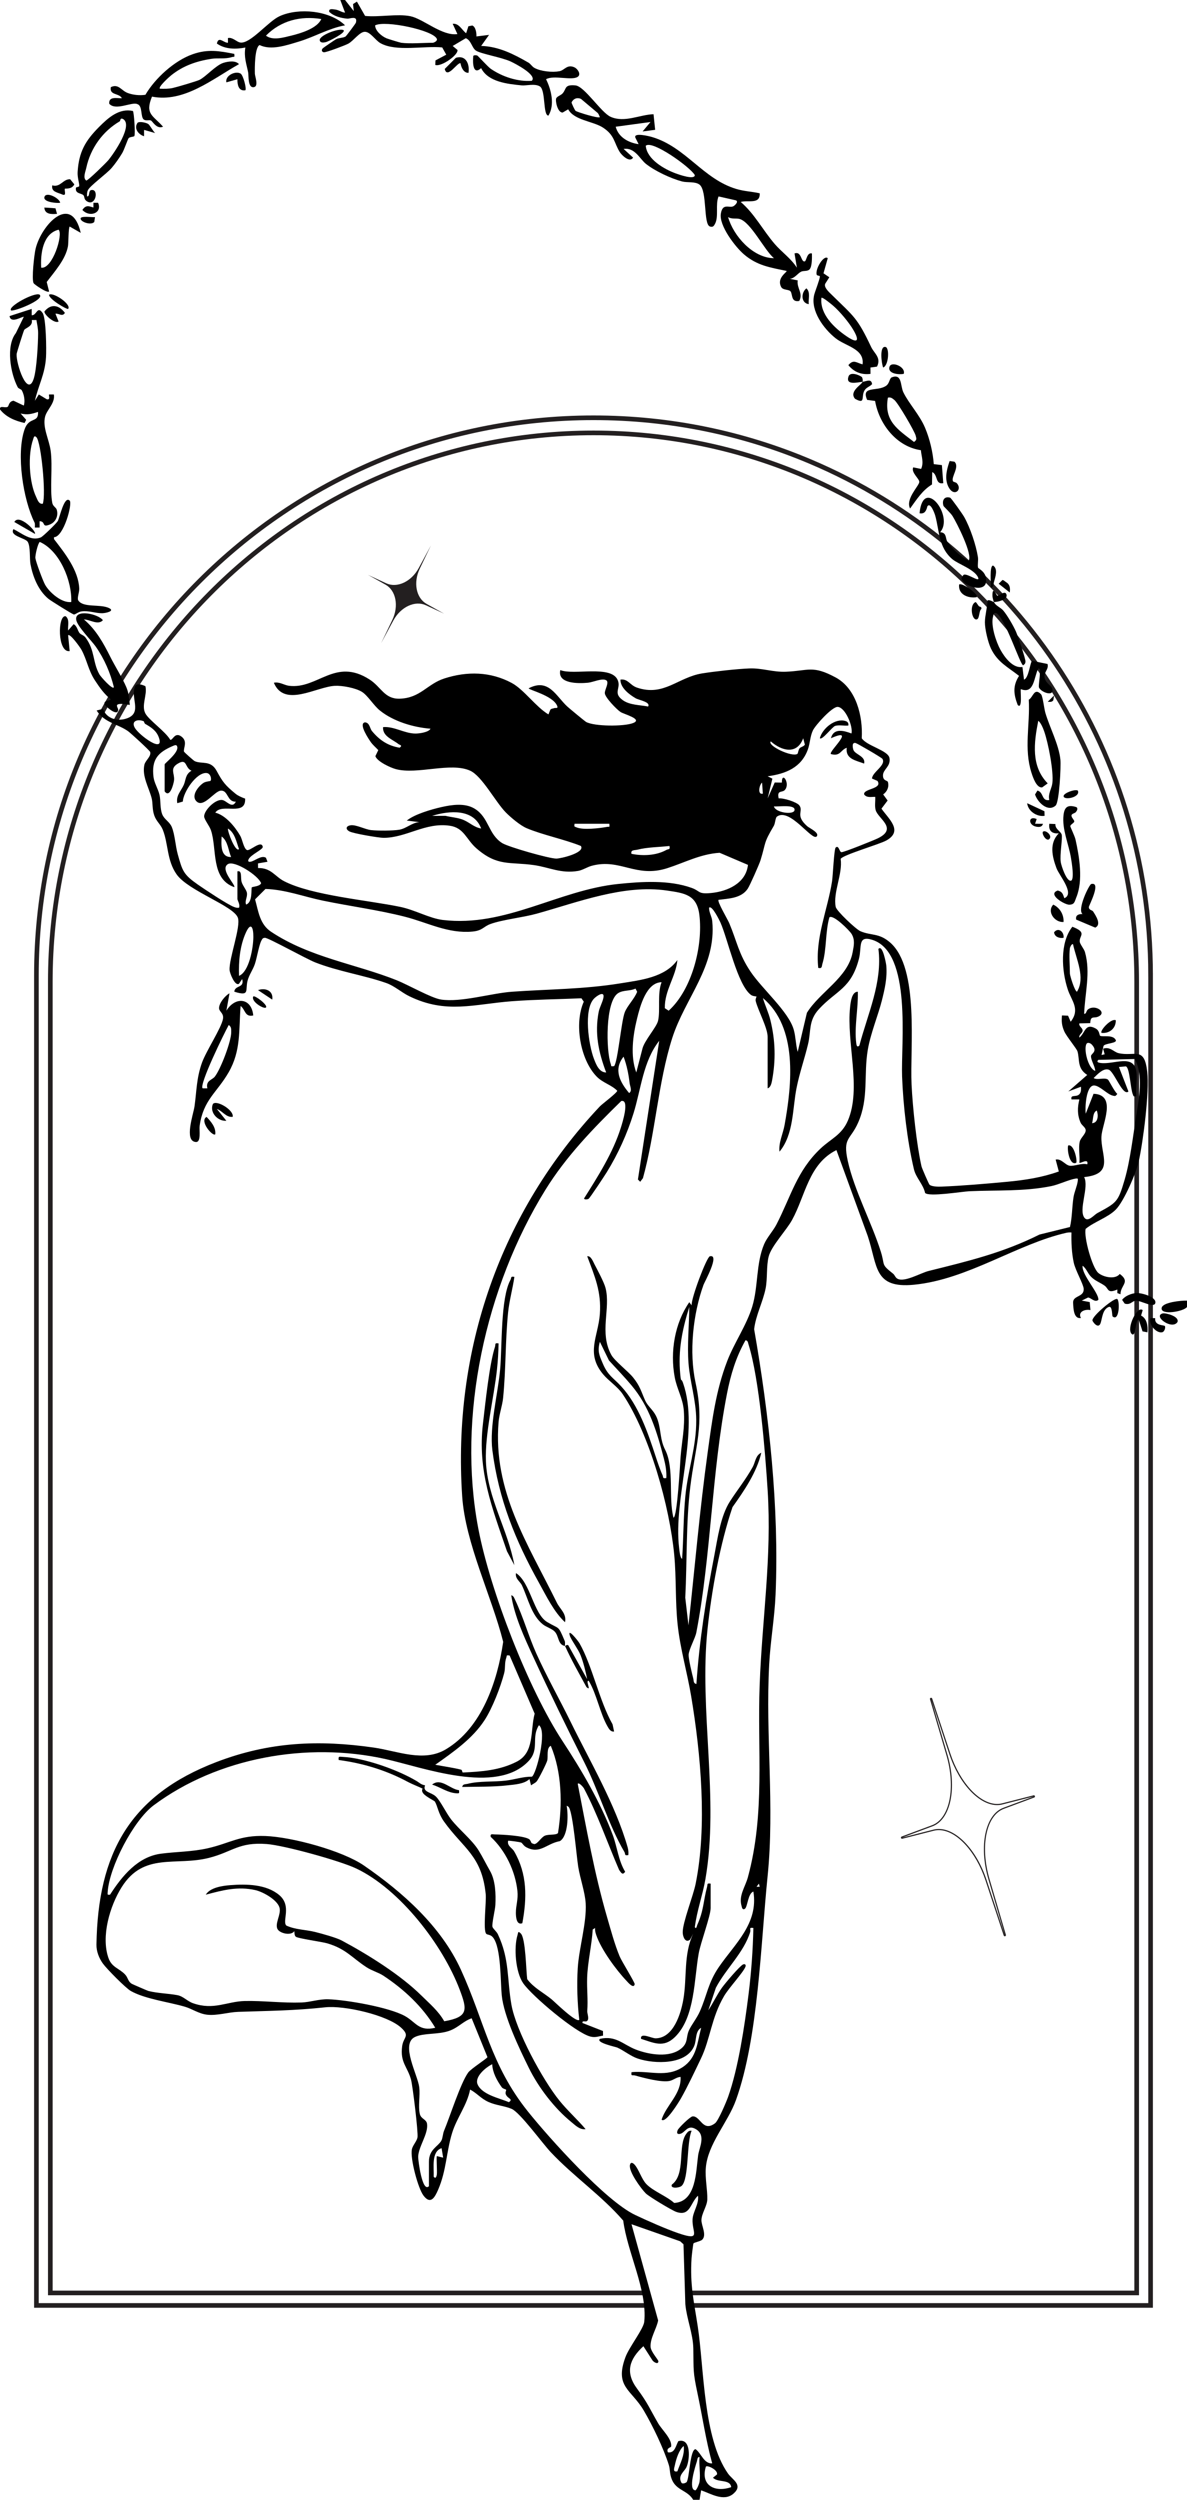
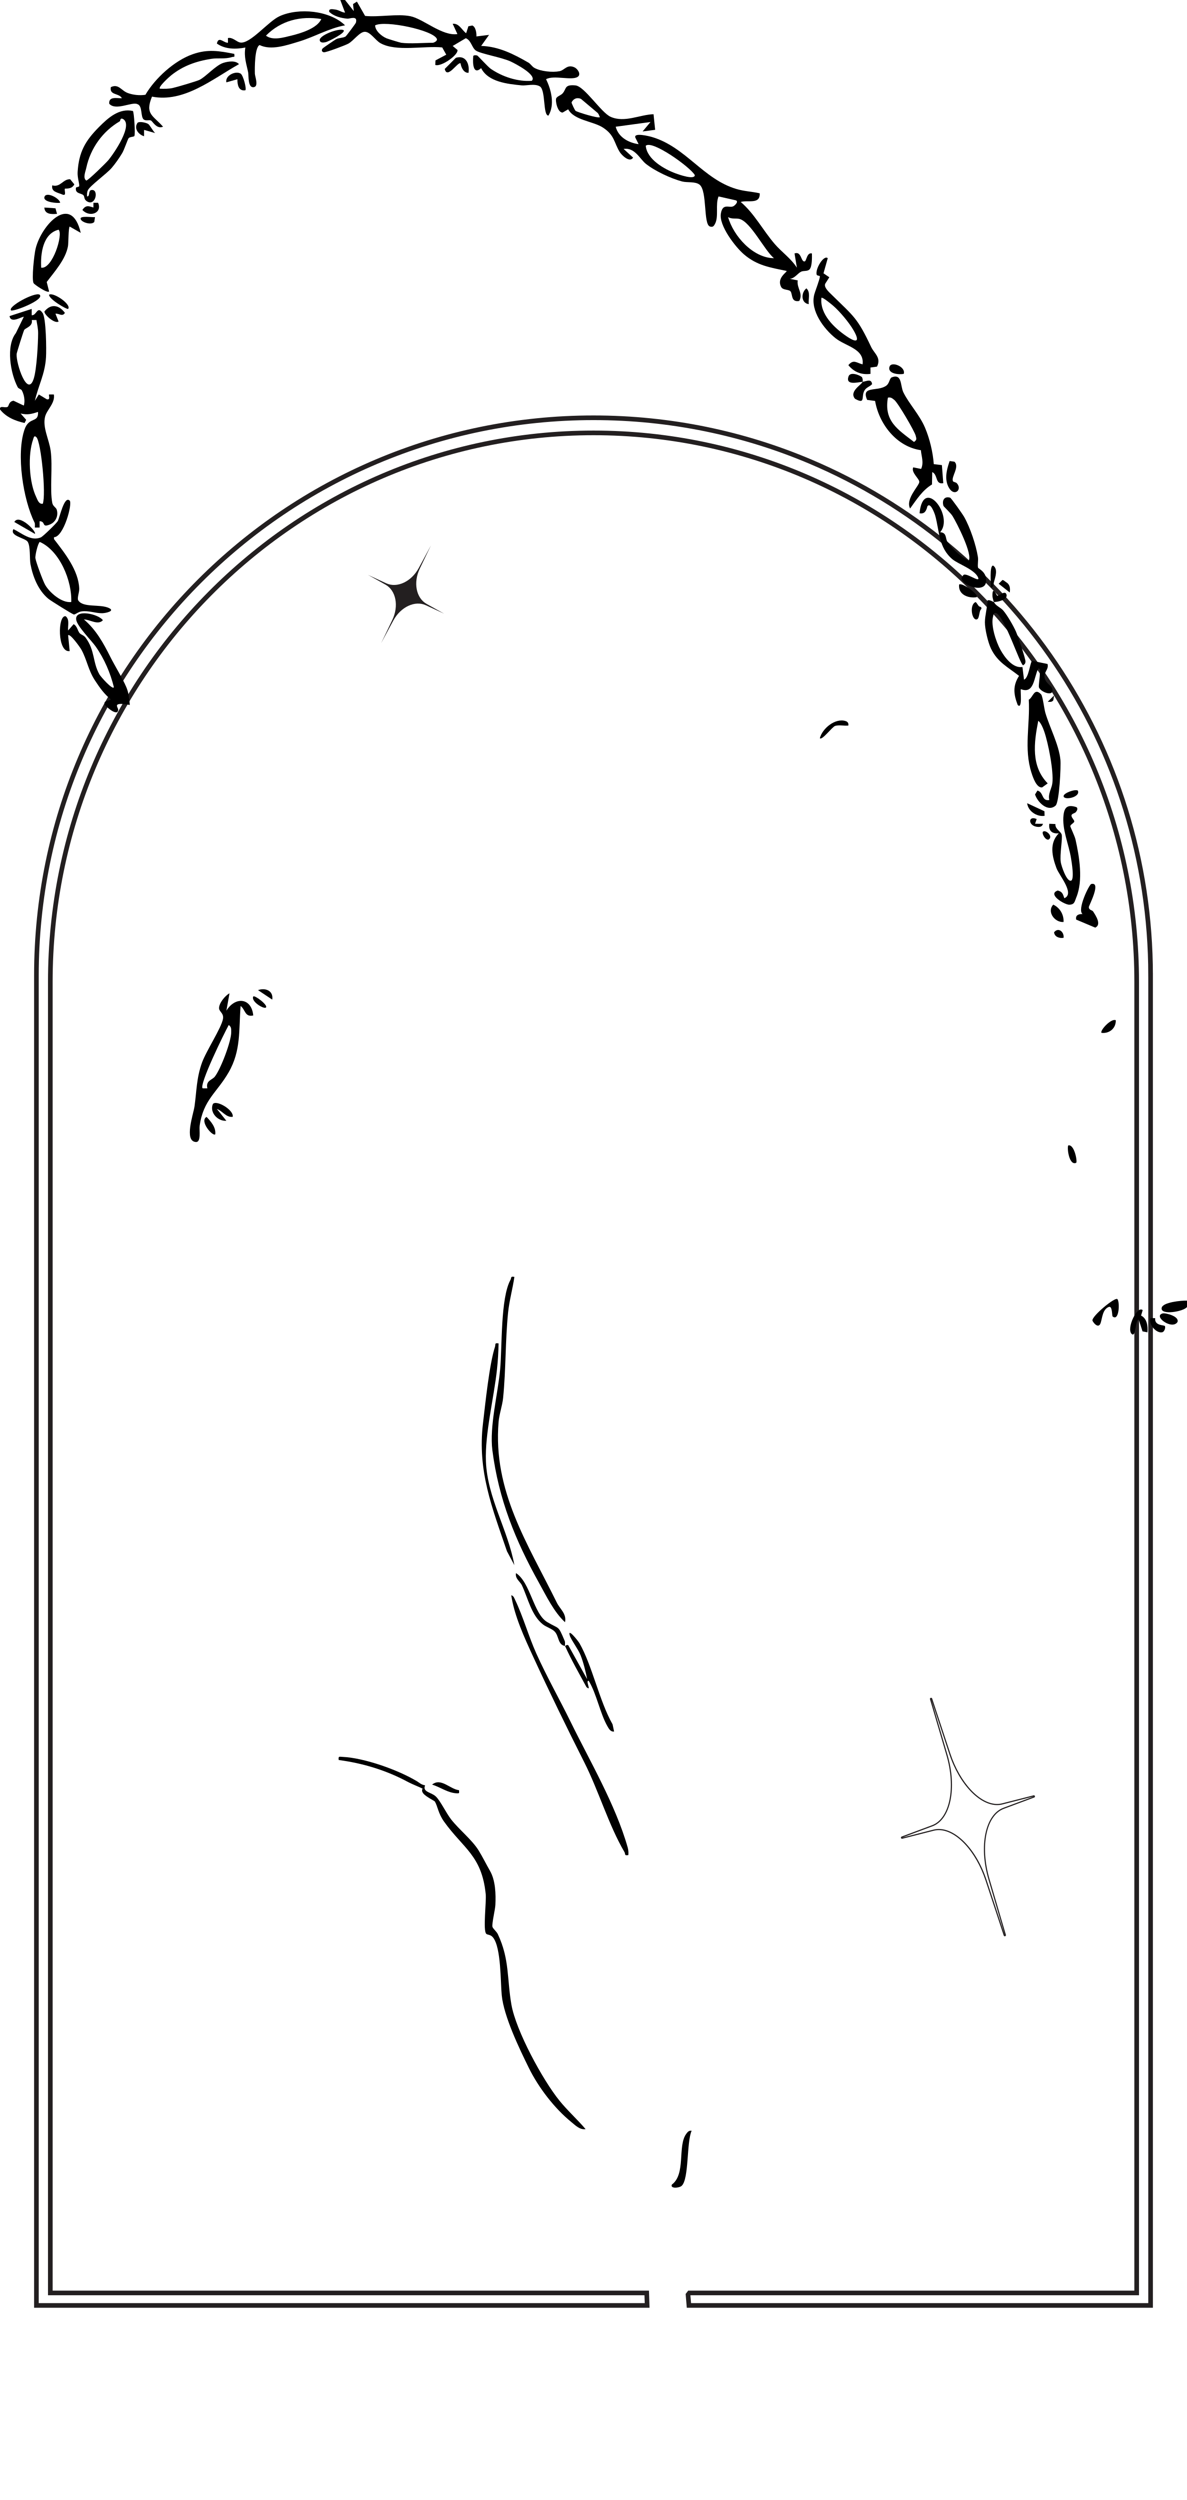
<svg xmlns="http://www.w3.org/2000/svg" viewBox="0 0 2042.45 4297.9" data-name="Layer 2" id="Layer_2">
  <defs>
    <style>
      .cls-1 {
        fill: none;
        stroke: #231f20;
        stroke-miterlimit: 10;
        stroke-width: 8px;
      }

      .cls-2 {
        fill: #231f20;
      }
    </style>
  </defs>
  <g data-name="Layer 1" id="Layer_1-2">
    <path d="M1979.79,1676.82v2286.81h-794.38l-1.54-18.52,2.28-2.96h769.72V1688.19c0-520.49-419.28-943.94-934.65-943.94S86.57,1167.7,86.57,1688.19v2253.96h1026.24l.09,2.96.6,18.52H62.65V1676.82c0-529.4,429.17-958.56,958.57-958.56,132.35,0,258.44,26.82,373.12,75.33,344.04,145.51,585.45,486.18,585.45,883.23Z" class="cls-1" />
    <path d="M1885.12,1319.61c-47.22-112.75-114.82-214.02-200.93-300.98-86.1-86.96-186.37-155.24-298.02-202.93-115.59-49.37-238.38-74.41-364.95-74.41s-249.36,25.04-364.95,74.41c-111.64,47.69-211.91,115.97-298.02,202.93-86.11,86.96-153.71,188.23-200.93,300.98-48.89,116.74-73.68,240.75-73.68,368.58v2256.92h1029.26l-.09-2.96H86.57V1688.19c0-520.49,419.28-943.94,934.65-943.94s934.65,423.45,934.65,943.94v2253.96h-767.7l.66,2.96h769.97V1688.19c0-127.83-24.78-251.84-73.68-368.58Z" class="cls-2" />
    <g>
-       <path d="M1192.83,4297.9c-10.09-17.04-29.1-15.74-36.87-35.3-4.1-10.32-2.6-16.71-5.17-24.79-9.08-28.68-27.59-67.13-42.93-93.25-21.54-36.69-50.93-40.71-31.48-92.5,6.39-17,30.96-48.2,32.19-60.41,5.47-54.33-29.21-119.37-36.18-173.87-37.59-43.37-85.13-75.58-124.73-117.65-14.82-15.75-52.79-68.17-67.22-74.4-12.21-5.27-26.59-5.89-39.87-11.87-13.34-6.01-19.46-14.87-31.69-21.39-5.03,26.44-22.68,48.21-30.76,74.12-10.32,33.12-9.75,64.74-24.29,98.25-5.88,13.56-13.01,25.95-25.14,9.91-9.56-12.65-23.17-64.29-19.98-79.54,1.42-6.8,8.22-13.48,9.65-20.29,1.64-7.83-8.3-88.94-11.08-99.35-6.01-22.49-19.13-29.36-15.28-57.78,2.16-15.92,14.11-17.05-1.64-31.54-24.05-22.12-98.3-38.63-130.46-35.2-54.53,5.81-95.44,6.01-150.11,7.84-17.22.58-36.27,6.91-53.62,4.88-14.26-1.67-25.4-10.02-38.07-13.72-28.15-8.21-68.46-13.24-92.88-26.94-8.93-5.01-41.6-38.14-48.13-47.19-6.73-9.33-11.32-21.05-11.13-32.67,2.57-157.24,57.63-256.92,206.51-313.89,90.64-34.69,175.74-38.53,271.19-24.76,40.3,5.81,85.28,25.77,123.59,2.89,61.93-36.98,88.67-116.86,98.58-184.73-19.9-78.86-65.18-169.5-70.57-250.32-16.77-251.61,65.88-488.64,236.76-670.11,4.26-4.52,30-23.51,30.04-27.11-10.54-10.42-24.84-13.45-35.47-24.4-28.48-29.35-38.78-91.63-22.07-128.68l-4.11-5.84c-39.7,1.71-79.74,2.1-119.37,5.06-65.38,4.89-113,22.4-176.7-8.53-13.4-6.51-25.68-17.87-39.83-22.81-38.96-13.58-82.2-19.75-122.43-35.52-14.61-5.73-80.37-42.23-86.01-42.16-4.02.05-4.49,1.61-6.2,4.61-4.11,7.21-7.74,29.86-11.31,40.43-3.31,9.81-9.75,18.3-12.48,28.37-4.53,16.69,4.71,27.89-22.96,19.21,1.21-11.69,17.92-5.69,13.58-21.76l-5.48,8.14c-6.83,4.61-15.78-17.76-16.17-23.44-1.34-19.62,19.82-74.94,14.22-90.17-7.52-20.47-85.38-46.1-105.38-74.47-17-24.12-14.13-52.76-23.87-76.9-3.6-8.93-10.78-14.03-14.35-23.78-4.16-11.33-2.32-21.21-4.81-30.59-4.86-18.34-16.86-37.8-12.38-57.29,1.7-7.4,11.92-14.12,9.94-21.78-.65-2.53-33.58-32.59-37.99-35.75-17.27-12.37-41-14.63-54.18-35.64l10.93-2.83c6.14,17.33,25.89,22.61,42.78,15.75,25.1-10.2,3.44-35.72,12.86-55.23,3.58-5.29,12.73-1.66,17.38.5,3.66,15.24-7.79,33.39.26,47.4,6.63,11.55,34.29,30.65,42.45,44.73,4.35,1.6,7.62-14.08,19.13-5.62,11.4,8.39,3.37,19.52,4.5,25.83.22,1.23,16.86,15.83,18.53,16.58,12.36,5.54,27.43-2.29,37.73,16.73,10.38,19.16,14.67,24.64,32.37,39.2,4.53,3.72,11.08,6.48,16.62,8.44,1.44,31.52-40.23,6.8-51.36,24.16,17.79,4.37,34.25,24.49,43.08,40.01,3.62,6.36,5.67,21.24,11.32,24.21,4.89,2.57,24.79-17.85,27.28-5.59.95,4.68-20.85,13.5-24.47,21.79-1.5,3.43.29,4.71,3.88,3.9,7.41-1.69,18.59-11.72,26.12-6.75l2.65,6.87-16.34,2.77.09,8.02c22.2-.62,29.03,14.38,44.4,22.38,47.56,24.77,145.39,32.9,200.63,44.45,25.14,5.26,50.12,19.7,72.9,22.42,107.78,12.86,198.56-51.25,301.53-61.86,41.09-4.23,87.9-7.15,126.66,6.73,15.25,5.46,10.21,11.02,33.24,8.82,28.58-2.72,60.23-16.95,63.6-48.39l-48.77-20.81c-33.12,2.12-60.08,16.92-90.19,26.52-54.02,17.22-80.5-17.16-129.5-4.24-8.09,2.13-15.97,7.57-23.78,8.9-29.56,5.03-49.22-6.17-75.89-9.97-41.95-5.98-62.89,2.73-99.14-28.85-17.6-15.33-21.09-35.17-45.61-38.82-42.18-6.28-74.42,20.62-113.95,20.78-8.41.03-52.71-7.48-59.1-11.11-7.46-4.23-5.16-9.47,2.27-10.5,9.42-1.31,24.78,7.17,35.32,8.31,11.53,1.25,37.15,1.22,48.39-.67,12.32-2.07,21.82-12.37,34.67-13l-21.77-2.72c13.45-10.93,42.29-19.27,59.82-23.22,18.07-4.07,40.5-7.39,57.17,2.92,24.61,15.22,22.95,43.75,47.18,59.03,10.43,6.58,80.96,26.72,93.19,26.64,7.94-.06,50-10.04,42.18-21.73-28.82-11.58-65.49-18.81-93.37-30.57-10.75-4.53-27.31-18.46-35.69-26.95-17.96-18.18-41.03-62.74-61.53-71.92-33.67-15.08-91.15,7.33-128.01-2.71-9.14-2.49-31.92-12.97-34.99-22.24l5.01-10.41c-4.42-4.71-9.42-8.75-13.13-14.13-2.74-3.97-21.55-31.24-9.96-33.56,8.31.27,8.44,10.41,12.22,14.96,12.92,15.6,27.34,25.27,47.62,28.64,5.69-4.34.12-4.55-2.04-6.27-10.09-8.01-27.64-13.31-26.5-29.16,19-1.65,36.72,11.04,55.81,11.08,6.32.01,22.6-2.04,25.87-8.34-29.56-2.3-63.78-12.45-87.17-31.32-10.74-8.66-20.65-25.54-30.7-31.94-10.76-6.85-34.17-11.18-46.96-10.46-31.95,1.8-86.74,37.92-104.75-5.28,9.58-2.11,17.65,4.15,26.08,5.21,49.5,6.2,79.13-49.15,138.73-10.74,20.01,12.9,25.52,33.73,51.72,32.92,35.78-1.11,47-25.18,76.96-34.82,39.2-12.62,79.4-11.82,115.91,7.84,20.91,11.26,41.52,41.21,63.08,54.03,4.77-11,1.66-8.48,10.8-11.01,1.76-.49,6.38,1.34,4.14-3.92-7.58-17.77-48.91-27.09-48.94-30,34.46-17.92,46.94,13.47,66.54,31.44,3.63,3.33,30.31,25.36,32.14,26.38,14.23,7.86,65.21,8.07,80.94,1.96,17.45-6.78-15.64-15.13-21.62-19.04-6.45-4.22-26.79-25.11-27.01-32.45-.18-6.02,8.07-18.54,2.52-22.02-6.91-4.33-22.64,3.33-31.47,4.17-16.69,1.58-53.04,2.02-47.61-21.75,22.96,9.4,87.26-9.16,98.69,17.03,6.32,14.47-8.91,21.96,8.84,34.72,11.95,8.6,29.46,8.13,43.55,10.92,4.68-7.87-15.66-10.9-21.27-14.13-11.14-6.42-26.68-18.1-26.34-32.19,12.95-1.75,16.17,9.61,28.41,13.78,46.27,15.75,70.49-17.69,112.1-24.4,21.18-3.42,60.06-7.71,81.29-8.55,21.97-.87,40.4,6.57,62.9,5.67,38.94-1.56,45.61-11.63,85.36,9.69,35.88,19.25,47.33,67.03,45.13,104.6,8.46,13.35,45.54,20.79,47.76,34.18,2.43,14.67-11.21,19.16-11.21,29.83,0,9.94,7.64,8.07,8.53,11.4,2.26,8.42-1.34,16.38-8.2,21.25l7.65,10.46-10.6,14.01c12.52,17.77,37.87,38.17,8.49,54.66-11.89,6.67-74.27,24.63-78.67,31.62,3.73,26.12-13.4,57.64-8.55,82.58,1.36,6.97,34.78,38.51,42.56,41.85,18.55,7.95,31.86,2.55,51.25,19.55,50.48,44.25,33.75,180.75,36.72,243.81,1.82,38.67,8.67,103.56,17.1,140.87.77,3.4,12.39,29.86,13.62,31.3,3.05,3.58,14.94,3.77,19.82,3.58,35.29-1.32,78.89-5.05,114.3-8.38,30.15-2.84,59.99-7.41,88.54-17.67l-5.44-20.42c9.53-2.21,16.3,9.15,23.78,10.47,8.06,1.43,21.11-5.05,30.66-2.33,2.7-11.48-12.03-.91-13.58-2.72,1.09-11.33-1.9-25.31.55-36.19,1.53-6.8,10.48-13.26,10.29-19.7-.14-5.01-6.65-8.22-8.74-12.95-5.91-13.43-5.55-26.1-2.14-40.07l-13.59-.03c-2.03-9.39,8.62-2.85,13.88-9.25,2.99-3.64,2.63-8.21,2.43-12.51l-21.77,8.13,32.59-28.4c-17.77-11.47-12.67-26.24-16.78-40.5-1.37-4.74-19.03-25.91-22.74-34.46-4.24-9.78-4.96-16.6-3.95-27.37l10.47.47,4.5,10.38c16.85-21.58,1.49-36.05-4.84-55.02-10.7-32.07-14.2-80.41,7.74-108.32,25.97,10.03,11.89,15.06,12.65,25.39.34,4.64,7.41,12.54,9.01,18.12,10.09,35.07-.12,70.92-1.38,106.26,4.22.22,3.15-5.21,6.99-7.93,12.96-9.17,34.19,6.56,15.94,13.2-6.66,2.42-11.98-2.3-12.42,10.7l-18.7.4c-1.33,5.43,5.53,7.46,5.53,12.24,0,4.79-6.87,6.81-5.52,12.26,10.48-8.71,9.72-25.66,27.94-15.71,7.13,3.89,6.15,11.56,7.82,12.59,3.85,2.39,22.16-2.56,26.82,7.24,2.79,5.87-18.71,5.39-21.04,10.19l-3.43,15.63,5.38-1.3-2.66-9.57c11.83-4.2,18.54,5.77,26.41,7.6,27.95,6.51,44.57-12.7,49.48,32.22,3.82,34.9-6.71,117.94-14.54,153.64-4.38,19.98-25.42,68.82-39.48,83.07-13.49,13.67-36.95,20.84-51.87,33.14-3.66,13.27,10.95,66.58,21.7,75.82,8.29,7.13,29.07,12.03,36.91,1.75,19.12,14.02,1.12,19.15,1.31,34.92l-5.46-2.02.02-6.17c-17.55,7.6-14.47-1.23-21.96-6.61-7.4-5.31-16.14-8.1-23.06-15.06-6.48-6.5-7.94-14.22-14.84-19.17-1.48,16,28.22,46.68,27.23,58.53-5.75,5.6-13.06-3.72-17.71-3.94l-10.94,5.32,13.73,2.61,1.29,13.73c-9.88-2.09-22.17,3.21-16.37,13.6-12.46,2.16-13.04-15.94-13.5-26.26-.59-12.9,18.75-9.08,18.26-23.64-.27-7.96-14.23-31.72-17.14-45.27-3.59-16.72-4.34-34.84-3.96-51.89-3.01-.21-5.95-.08-8.92.6-85.48,19.56-169.53,80.25-262.05,89.27-69.54,6.78-62.31-32.09-79.57-83.79l-53.88-147.69c-47.65,23.61-53.3,78.06-76.16,119.87-9.88,18.07-35.78,45.02-40.4,63.09-4.17,16.29-1.9,37.94-5.22,54.7-4.6,23.25-17.01,46.24-19.79,70.27,25.73,147.08,43.2,306.28,36.88,456.14-1.68,39.77-8.84,79.99-10.98,119.76-6.6,122.64,9.62,243.1-2.77,364.92-11.79,115.9-15.81,276.65-54.29,384.2-13.93,38.93-48.7,75.6-51.99,116.87-1.46,18.38,3.02,38.05,2.57,54.31-.31,11.35-10.03,24.19-10.11,35.65-.07,9.55,9.4,25.17,1.47,33.38-2.93,3.03-14.07,4.79-15.16,6.59-.66,1.09-3.06,21.53-3.29,25.31-2.93,46.52,4.08,74.12,10.68,117.56,11,72.46,9.18,191.92,52.13,252.91,7.3,10.36,26.36,19.29,9.52,34.17-16.69,14.75-39.55-.01-55.87-5.52l-2.73,16.35h-10.89ZM1465.13,1261.03c2.95-12.27-10.5-44.61-23.55-45.7-9.55-.8-38.73,31.67-42.88,40.54-4.93,10.54-4.69,21.65-8.51,32.34-11.31,31.66-38.32,42.18-69.35,46.41l8.19,4.08-8.18,34,12.24-27.41,12.23.2c-.15-21.09,15.37,2.47,4.82,12.99-4.66,4.65-13.61-.7-10.27,14.21,7.89-1.09,31.36,6.2,35.62,12.07,7.53,10.36-7.91,16.56,13.38,35.64,3.64,3.27,22,11.5,16.35,17.67-7.78,8.5-46.16-49.9-68.24-34.19-2.99,2.12-2.82,11.49-5.6,16.17-18.2,30.64-12.94,27.16-22.77,58.93-2.18,7.04-18.25,43.3-21.95,48.86-11.12,16.69-32.48,16.87-50.27,19.21-2.69,2.8,15.62,33.4,18.44,40.11,13.48,32.17,16.14,52.74,36.58,83.26,20.2,30.15,65.5,68.56,74.4,99.9,3.54,12.48,3.28,25.71,6.79,38.16l15.82-67.19c22.19-35.9,70.42-60.14,78.63-103.81,2.11-11.23,4.59-21.56-1.84-31.97-3.65-5.91-31.53-33.81-38.07-28.41-7.12,24.82-4.61,55.33-11.92,79.45-1.51,4.99-.29,9.15-7.24,7.58-5.7-51.64,16.08-99.66,23.76-149.16,1.4-9.05,3.39-55.27,6.22-57.81,5.32-4.77,6.24,7.18,9.65,8,3.28.78,56.38-20.7,62.95-23.9,35.17-17.16-.11-33.81-3.9-48.77-1.84-7.26-.22-15.13-.65-22.5-6.44-.25-14.46,2.21-19.06-4.11-2.16-10.18,32.36-9.11,22.88-23.32l-9.35-3.98c.16-11.07,24.73-22.87,17.89-33.92-1.42-2.29-43.72-26.83-46.37-27.32-6.78-1.25-4.64,8.66-3.59,11.79,2.75,8.2,21.4,10.77,18.52,23.66-14.26-5.42-32.52-7.77-29.95-27.21-11.02,4.05-10.77,15.28-27.2,10.87-4.94-4.19,45.04-47.27.01-27.22,4.42-17.96,22.17-13.22,35.36-8.18ZM247.23,1240.02c-9.68-4.09-21.93-.93-15.43,10.99,6.95,12.77,52.58,46.36,41.32,16.37-4.31-11.48-13.47-17.2-23.21-22.79-1.66-.95-1.94-4.26-2.68-4.58ZM1376.04,1286.3c1.81-2.13,7.07-2.82,8.88-6.08l-2.85-11c-10.67,28.72-36.84,22.06-55.78,5.43-6.92,6.93,36.19,27.73,45.92,21.41,1.58-3.15,1.43-6.95,3.83-9.77ZM283.29,1360.46v-46.3c0-1.87,23.87-19.73,21.79-29.91-.92-4.5-3.94-3.3-7.24-1.9-26.2,11.15-37.38,23.5-33.68,53.67,1.22,9.91,7.9,20.27,10.3,30.53,2.33,9.96.6,22.98,4.69,33.44,3.47,8.87,12.48,12.53,16.39,21.74,5.28,12.43,6.35,32.68,10.3,46.89,8.1,29.17,9.95,35,34.81,52.34,11.49,8.01,51.62,34.7,62.3,38.47,2.81.99,5.3,1.67,8.3,1.2,2.44-5.14-2.71-12.5-2.71-14.97v-47.66c8.53-2.11,5.02,11.31,7.3,18.58,2.11,6.71,8.26,13.45,9.04,18.39,1.21,7.64-4.13,13.77-1.38,20.21,11.91-4.19,8.17-27.72,9.83-29.67.94-1.1,14.03-1.43,15.95-7.05-4.76-13.3-45.9-39.68-57.11-32.83-14.59,8.89,14.08,36.39,10.91,39.59-40.66-14.38-29.38-65.34-40.01-97.5-2.63-7.96-11.49-18.27-11.79-23.93-.52-9.96,18.82-30.13,31.18-28.38,7.62,1.08,17.03,15.97,23.35,2.78-15.25.96-12.96-19.86-25.88-18.89-10.88.81-28.94,29.24-41.03,19.14-11.36-9.49,2.08-26.62,11.47-32.62,3.67-2.35,11.34-2.76,11.73-3.22,2.46-2.92.29-13.05-6.69-13.61-17.33-1.38-40,32.74-40.87,49.12l-9.47,2.76c-2.57-13.03,6.3-20.78,11.01-31.18,4.01-8.86,2.39-18.2,13.44-24.65-11.87-4.88-7.06-21.9-23.23-12.37-14.58,8.59-5.78,16.76-6.76,28.39-.48,5.68-7.19,32.27-16.25,19.39ZM1312.63,1364.53l-1.33-19.04c-4.84,3.55-8.44,21.58,1.33,19.04ZM1331.71,1386.36c2.16,10.74,33.61,15.19,35.39,6.74,2.3-10.94-29.69-5.68-35.39-6.74ZM827.92,1424.43c-12.82-34.4-54.94-30.98-84.4-21.73l23.01-.07c8.85,2.2,18.56,2.83,27.2,5.63,13.47,4.37,20.85,14,34.19,16.16ZM1048.5,1416.29h-59.91c-.69,5.46-.55,4.48,3.38,6.16,11.39,4.86,39.49,1.61,52.43-.8,4.48-.83,4.67,1.78,4.1-5.36ZM411.28,1459.84c-4.43-12.16-7.15-28.04-19.03-35.38-1.07,4.76,12.86,41.57,19.03,35.38ZM397.65,1473.47c-4.95-11.68-5.34-27.22-16.3-35.39-.58,13.28-2.56,35.8,16.3,35.39ZM1151.97,1454.44c-17.66,2.02-37.87,2-54.99,6.33-5.16,1.31-12.29-.05-10.37,7.26,19.48,3.74,42.19,3.08,60.04-6.78,3.74-2.07,6.73.28,5.31-6.81ZM1165.57,1650.52c-2.53,28.72-22.2,51.98-21.63,82.81l6.63,4.33c40.31-36.46,59.24-111.77,52.85-164.46-4.26-35.14-25.45-37.65-55.91-42.13-74.02-10.88-153.36,20.11-223.69,39.69-24.13,6.72-59.01,10.23-80.12,17.92-12.02,4.38-13.25,11.27-30.65,12.92-41.86,3.98-77.46-15.57-116.32-25.5-45.49-11.62-94.85-18.09-141.16-27.68-33.17-6.86-64.69-19.04-98.75-20.08l-17.91,17.87c5.85,21.24,8.08,42.83,27.66,55.81,66.77,44.25,145.41,55.13,216.21,83.35,19.25,7.67,59.27,30.51,75.87,33.06,34.69,5.34,86.69-10.88,122.42-13.4,63.38-4.47,123.14-4.11,187.01-14.5,34.3-5.58,75.99-9.86,97.48-40.01ZM1222.78,3238.4v42.22c0,13.19-17.04,58.66-20.48,77.56-8.09,44.38-6.24,110.4-41.07,144.13-19.5,18.88-35.84,9.99-58.25,2.97-1.52-11.85,18.19-.73,25.43-.89,30.5-.67,43.07-42.16,47.35-66.54,6.69-38.06-.01-77.56,17.12-113.62l-5.47,10.45c-8.06,6.71-12.73-5.09-12.69-12.72.08-17.63,17.88-61.59,22.3-83.47,19.99-98.96,8.92-222.45-7.7-322.05-6.88-41.25-18.96-81.95-23.37-123.7-4.19-39.63-2.08-79.86-5.81-119.47-7.79-82.7-42.29-207.15-88.65-276.3-8.72-13.01-23.97-22.52-33.79-34.29-30.22-36.21-8.44-64.37-5.56-103.47,2.83-38.45-8.72-64.62-21.73-99.35,6.19-1.38,10.18,9.29,12.37,13.49,5.26,10.09,16.5,30.93,19.1,40.81,9.29,35.31-11.2,76.56,10.01,115.27,5.59,10.2,28.97,28.26,37.48,38.77,11.91,14.71,13.8,23.99,20.62,39.29,5.62,12.59,16.65,17.28,22.09,35.1,5.88,19.25,3.46,32.08,12.55,50.2,15.89,31.72,5.3,82.14,14.18,116.47,6.57.2,11.51-95.17,12.28-104.86,2.18-27.29,7.71-49.97,5.53-79.13-1.59-21.34-11.88-36.96-15.72-57.82-8-43.46-.05-92.27,25.15-128.63l4.04,5.42c-1.21-11.63,25.81-83.11,31.38-84.41,17.84-4.18-9.17,44.21-10.91,49.03-18.17,50.25-25.18,115.9-13.62,168.85,15.72,72.05-.69,109.14-9.19,178.75-7.44,60.9-5.46,128.76-8.63,190.42l5.53,47.54c10.83-99.19,19.38-198.99,33.09-297.84,7.51-54.09,13.84-105.63,33.7-156.95,12.15-31.41,33.25-61.41,42.93-93.25,10.58-34.81,6.26-74.02,20.52-107.48,4.77-11.2,15.59-22.97,21.01-33.45,25.17-48.64,35.05-92.18,76.08-130.9,18.01-16.99,36.38-23.15,47.07-48.25,23.58-55.38-2.9-133.87,3.72-195.1.86-7.99,2.73-26.31,13.26-26.2.98,28.48-6.31,60.22-2.71,88.55.48,3.8,1.41,7.81,5.41,4.03,14.31-54.64,39.96-108.66,32.74-166.12,7.31-8.58,13.31,25.7,13.56,28.63,1.81,21.26-2.59,39.95-7.67,60.24-6.21,24.8-19.37,56.09-24.21,84.83-7.26,43.14,2,83.02-16.62,125.01-13.55,30.56-26.69,25.25-17.76,65.83,11.08,50.37,40.99,105.62,56.76,155.67,7.84,24.87-.38,21.09,21.12,38.07,3.13,2.47,3.84,6.98,8.08,8.98,12.56,5.91,39.55-10.24,53.23-13.64,67.62-16.8,127.21-30.89,190.69-62.58l52.42-12.94c3.78-16.07,3.46-34.1,6.07-51.13,1.4-9.16,6.28-19.28,7.34-28.12.49-4.08.43-4.7-4-3.99-11.3,1.82-28.77,10.32-41.59,12.91-47.08,9.51-93.81,6.65-140.96,8.81-12.94.59-70.14,10.14-76.16,2.86-3.31-15-15.7-25.9-19.21-40.71-11.54-48.72-18.47-109.32-20.37-159.39-2.14-56.4,17.35-213.18-51.06-234.91-25.99-8.25-17.85,12.04-23.15,32.45-13.42,51.72-38.91,54.2-68.75,86.48-18.41,19.92-13.38,37.48-18.81,60.18-6.09,25.51-14.64,49.44-19.82,75.5-7.11,35.74-4.69,79.98-29.36,109.54-1.83-15.3,6.02-30.69,8.74-45.73,12.73-70.41,23-167.57-37.29-218.45,3.71,12.66,9.59,24.68,12.79,37.57,8.8,35.45,9.58,69.16,2.88,104.77-.82,4.37-2.5,11.55-7.52,12.91v-88.52c0-15.42-16.19-44.61-20.49-61.37-.95-3.72,1.68-7.68,1.38-7.95-.42-.38-6.25-.31-9.53-2.74-23.27-17.19-39.72-95.57-52.57-124.53-1.21-2.73-14.74-30.76-19.53-25.38-.18,8.33,4.65,14.72,5.45,23.12,7.41,77.95-46.81,132.02-68.82,200.84-24.29,75.95-28.97,163.6-50.44,240.98l-4.7,6.21-3.94-3.91,36.67-238.46c-27.76,35.12-31.27,82.99-44.22,124.64-10.97,35.27-26.57,69.74-45.95,101.12-3.63,5.88-29.09,44.61-31.51,45.99-1.66.95-7.28,1.86-7.67-.74,23.99-38.06,49.79-78.46,63.35-121.84,2.05-6.55,15.81-49,.67-45.67-48.09,46.94-94.99,95.3-130.53,152.74-102.93,166.37-152.44,389.9-115.28,583.3,20.36,105.96,85.93,274.99,144.78,364.51,32.98,50.17,65.64,105.92,86.43,161.5,7.42,19.84,9.78,44.21,21.29,63-4.62,6.95-7.14,1.31-10.43-3.14-19.61-45.39-37.58-96.91-60.6-140.35-.56-1.06-8.2-10.73-10.59-7.67,15.02,76.61,28.53,153.71,50.37,228.77,6.28,21.6,13.24,47.58,21.83,68.05,3.57,8.52,26.3,44.98,25.84,47.65-1.57,9.14-12.42-3.97-13.7-5.31-18.36-19.23-43.79-54.11-52.23-78.5-1.48-4.29-2.69-8.19-2.19-12.81l-4.1,2.68c-1.67,26.92-8.77,56.38-9.6,83-.64,20.55,1.66,36.33.19,57.35-.28,4.06,4.23,13.96-.7,17.18-2.61,1.7-8.39-1.81-7.52,3.17l35.27,13.81.1,7.95c-8.36,1.21-13.16,3.76-21.82,1.56-25.2-6.38-100.18-69.52-115.52-91.56-13.17-18.91-16.5-61.37-9.78-83.02,1.29-4.14.49-7.61,5.57-2.65,8.48,8.26,9.1,64.43,11.08,78.55,11.07,14.89,27.76,23.05,41.9,34.6,5.26,4.3,42.31,40.89,47.71,35.32-3.35-28.05-4.38-60.07-2.68-88.48,2.09-34.89,15.63-78.41,13.69-111.79-1.11-19.07-9.83-43.43-12.92-63.34-3.03-19.5-8.76-89.22-15.74-101.37-.75-1.3-3.47-3.49-4.08-2.7,3.04,15.46,2.6,51.99-11.73,60.48-23.8,4.43-34.1,23.11-57.94,10.4-4.63-2.47-6.7-7.3-8.71-8.03-2.41-.87-21.59-3.71-22.39-2.91-1.84,9.02,6.72,11.75,10.44,18.13,22.72,38.99,22.09,80.24,14.05,123.51-9.59,3.64-11.08-9.28-11.12-17.74-.07-12.78,4.26-23.09,2.66-37.83-3.68-34.09-20.74-69.67-45.97-92.92-1.15-5.86,2.74-4.21,6.84-4.16,12.85.16,50.02,2.15,59.28,8.16,2.43,1.58,2.83,4.85,4.56,6.96l4.13,1.51c5.84.06,12.01-11.8,18.44-14.47,6.99-2.91,19.58-.45,22.58-4.65,7.77-48.82,6.84-103.83-12.41-149.9-7.91,3.84-4.35,17.67-6.07,25.19-1.06,4.65-15.13,32.73-18.33,36.15-2.75,2.93-6.49,4.31-9.62,6.67l-2.69-10.81c-9.2,8.66-25.68,9.42-38.17,10.85-24.59,2.81-52.7,2.14-77.58,2.73,1.06-5.49,5.78-4.43,9.55-5.41,19.52-5.04,44.86-3.05,65.32-5.48,15.19-1.8,30.2-7.03,45.1-6.78,7.45-4.26,26.69-78.19,12.1-88.47-13.77,21.4,1.47,40.9-17.58,61.35-55.22,59.31-182.21,10.99-247.38-3.4-133.87-29.55-287.51-2.52-397.95,79.72-34.76,25.89-76.74,106.68-79.21,149.61-.25,4.29-.48,4.65,4.1,4.07,20.65-31.97,47.58-65.21,87.51-70.46,26.54-3.49,53.43-3.17,80.55-9.32,38.35-8.69,54.9-22.71,98.98-21.11,45.9,1.67,132.78,25.24,169.84,50.75,66.52,45.78,132.61,104.33,166.81,179.06,40.61,88.72,51.02,163.72,115.48,244.02,37.31,46.48,133.84,153.81,184.48,177.73,21.13,9.98,52.95,24.13,74.69,31.52,40.03,13.6,22.67-1.9,23.98-24.24.77-13.12,11.48-26.47,9.34-40.44-13.47,12.56-13.33,36.25-37.38,27.86-7.62-2.66-47.06-26.36-52.53-31.88-8.11-8.19-29.84-37.76-27.12-48.98,1.36-5.62,5.16-3.45,8.14-.13,7.03,7.85,11.87,24.63,19.99,33.12,11.67,12.21,34.89,20.71,47.97,32.5,37.97-2.12,37.33-53.7,41.17-81.73,1.92-13.99,14.15-34.82-4.18-45.31-14.64-8.38-17.89,6.7-27.32,8.37-5.56.98-5.11-2.95-3.71-6.44,1.65-4.1,21.47-23.31,25.6-23.71,13.54-1.31,17.34,27.89,38.75,11.8,5.6-4.21,19.34-36.6,22.52-45.56,17.51-49.3,28.3-122.14,34.94-174.77,4.81-38.09,7.66-77.15,8.47-115.42-8.53-1.46-4.14,2.58-5.4,6.71-10.86,35.56-41.95,63.32-59.16,96.19l-13.04,38.71c8.44-12.74,14.69-26.53,23.62-39.02,4.99-6.98,30.65-37.49,36.34-39.93,3.29-1.41,5.29.74,4.02,4.02-3.88,10-28.51,36.25-36.78,50.38-22.15,37.85-23.61,73.68-39.76,107.31-10.13,21.09-23.15,48.79-34.61,68.89-2.75,4.82-26.28,43.63-33.13,36.29,7.65-24.63,34.4-44.34,32.65-73.51-6.87.32-12.05,5.49-18.88,6.95-13.81,2.95-44.44-5.13-59.2-9.32-4.59-1.3-7.61,2.03-6.3-5.8,31.38-2.83,59.82,9.92,88.03-8.64,24.35-16.02,24.99-41.76,31.74-67.64-10.3,5.77-7.79,20.39-11.68,30.5-12.94,33.56-68.61,32.06-97.14,22.53-12.44-4.15-24.04-13.87-35.46-19-2.79-1.26-37.51-8.38-29.95-14.95,27.5-6.33,39.97,9.91,61.91,18.4,22.58,8.73,58.26,14.78,78.34-2.05,11.8-9.89,7.65-18.95,12.86-30.72,4.19-9.47,13.79-21.18,18.91-32.83,12.37-28.13,14.21-49.35,32.67-76.27,27.4-39.97,68.4-74.73,59.42-129.82-9.81,3.44-9.77,27.19-14.99,29.92-4.15,2.17-4.7-2.93-5.4-5.32-5.17-17.78,6.4-32.53,10.91-49.09,30.06-110.5,16.06-217.8,20.28-331.06,4.27-114.62,21.09-218.17,13.7-334.87-4.12-65.08-14.21-190.83-32.91-250.34-.96-3.04-.92-6.59-5.15-7.06-16.54,29.32-25.49,59-31.91,92.03-26.41,135.88-27.25,278.38-52.68,410.33-1.96,10.16-12.84,28.92-13.28,38.46-.31,6.72,5.83,32.52,7.97,40.66.99,3.75-.08,8.48,5.42,9.53,4.96-74.27,16.67-148.05,30.84-221.12,5.75-29.64,10.55-67.48,26.91-92.92,12.8-19.9,26.87-37.07,39.07-58.97,4.64-8.33,4.88-20.23,14.83-24.63-7.61,33.43-29.69,65.65-49.51,93.45-21.48,63.29-35.99,143.22-43.04,210.25-14.65,139.36,20.37,291.53-3.6,429.46-4.83,27.79-14.71,54.45-18.24,82.54,2.7,4.29,3.37-2,4.23-3.9,11.2-24.76,10.4-41.15,16.8-65.08,1.31-4.89-.79-7.01,6.24-5.89ZM411.31,1677.76c17.77-7.55,24.45-48.68,24.64-66.63.18-16.25-4.06-27.25-12.97-7.5-10.31,22.84-12.58,49.41-11.67,74.13ZM1840.94,1630.1c-1.69,12.13,0,30.5,0,43.58,0,3.81,8.54,31.19,12.25,31.27,14.86-24.31-1.56-56.32-6.84-81.64-2.74-1-5.26,5.68-5.42,6.79ZM1138.35,1688.67c-26.35.46-37.04,41.52-42.21,62.61-7.15,29.17-11.89,64.21-1.31,92.6l10.35-39.98c2.98-14.44,24.61-37.67,27.17-49.09,4.13-18.43-1.6-46.42,6.01-66.14ZM1056.63,1833c6.26-6.64,12.29-75.99,18.21-92.13,4.19-11.43,16.96-23.64,21.51-35.78l-2.87-5.46c-9.2,4.64-21.27,2.14-30.1,7.98-21.97,14.53-20.68,98.6-12.46,121.63,1.38,3.87-.75,4.56,5.72,3.75ZM1043.04,1843.89c-13.07-34.62-20.07-67.06-12.91-104.16,1.55-8.03,6.79-16.75,8.2-24.56,2.27-12.53-11.51-3.09-16.14,1.63-18.46,18.81-9.22,80.27-.3,103.33,3.79,9.79,8.83,23.59,21.16,23.75ZM1878.38,1795.6c-1.64-1.72-6.8-4.57-8.93-.83-5.1,8.94,2.71,42.24,15.04,46.4.06-7.24-8.06-19.54-7.15-25.97.57-4.05,12.41-7.68,1.04-19.6ZM1072.98,1816.67c-17.84,22.33-6.08,44.03,9.56,62.58,5.79-3.9,1.53-11.26.84-17.13-1.82-15.42-4.93-30.9-10.4-45.45ZM1955.31,1842.54c1.86,12.74-1.35,29.01,0,42.22-5.56.71-4.47.51-6.13-3.41-4.06-9.56-5.13-45.72-11.94-47.98l-11.93,1.04,16.37,42.16c-9.88,9.17-25.19-36.32-34.64-37.74-9.15-2.47-19.2,8.75-25.24,14.62,6.54,4.09,18.45-1.62,24.6,2.61,1.55,1.07,11.63,21.5,16.17,24.63-3.27,4.18-3.4,4.08-8.22,2.89-9.29-2.3-22.33-17.22-31.73-17.37-14.02-.23-15.84,38.49-14.42,48.5l13.46-34.24c41.1,1.76,14.38,52.68,13.54,73.72-1.28,31.99,23.38,64.2-29.77,69.5,9.05,17.14-10.27,56.27.65,70.14,6.17,7.84,16.62-5.2,21.93-8.1,33.22-18.09,35.71-18.62,46.87-56.62,9.79-33.32,14.63-75.81,20.14-110.59,4.87-30.8,12.64-69.18-2.38-97.81l-62.68,1.44c-4.06,3.85.28,4.92,4.03,5.42,22.92,3,56.76-16.36,61.33,14.98ZM1879.07,1931.04c10.83-.43,11.05-14.26,8.13-21.77-7.33,3.35-5.79,15.17-8.13,21.77ZM1173.74,2680.04c2.39-35.62,2.12-72.02,5.5-107.54,4.32-45.4,19.11-84.8,18.77-131.05-.25-34.21-10.81-65.17-13.31-97.79-2.44-31.84,1.13-64.93,1.33-96.68-12.07,38.9-19.58,74.98-15.52,115.85,1.56,15.74,1.39,5.09,4.74,14.7,29.43,84.2-17.47,197.05-6.6,284.5.5,3.99,1.4,16.5,5.09,18.02ZM1146.52,2541.14c.67-11.06-1.28-22.1-4.01-32.73-12.17-47.25-25.18-89.99-55.87-126.6-12.51-14.93-25.78-28.49-38.82-42.88l-15.62-31.99c-4.51,15.98-1.08,22.97,4.97,37.2,8.94,21.02,17.6,24.07,31.61,39.25,30.22,32.78,46.06,79.95,59.33,120.34,3.04,9.26,7.8,23.54,11.74,31.99,1.9,4.06-.43,6.74,6.68,5.42ZM876.9,2846.21c-6.56-.87-4.31,0-5.71,3.76-3.25,8.77-1.4,17.86-3.6,26.37-6.16,23.84-20.24,60.14-33.61,80.78-20.95,32.34-54.16,55.08-85.03,76.98,14.18,2.65,30.48,4.95,44.33,8.35,2.31.57,1.93,5.01,3.16,4.95,31.91-1.5,63.47-3.62,92.78-18.7,30.92-15.91,22.85-52.86,30.75-82.51l-43.06-99.99ZM725.26,3430.98c14.01,13.88,28.97,26.22,39.13,44.1,42.04-7.28,39.56-19.98,26.68-54.11-29.05-76.93-102.67-172.71-178.14-208.58-27.81-13.22-123.68-39.75-154.03-42.04-48.09-3.63-58.39,13.26-98.79,23.67-57.64,14.85-112.61-10.34-150.86,50.66-20.27,32.31-35.67,84.61-22.59,121.7,5.75,16.29,18.58,17.53,28.74,28.45,5.12,5.5,4.61,11.8,11.4,15.83,1.47.87,27.03,11.93,28.54,12.31,16.12,4.05,34.05,4.26,49.84,7.21,10.37,1.94,16.7,10.26,27.08,13.9,35.49,12.46,58.28-3.11,88.85-3.84,30.79-.74,65.43,3.72,97.84,2.55,15.13-.55,30.05-6.1,46.12-5.55,31.55,1.08,104.62,13.76,131.82,28.91,18.89,10.51,23.68,26.81,52.05,20.09-22.06-36.55-53.57-65.91-88.99-89.36-8.86-5.86-19.55-8.42-29.03-14.55-25.02-16.17-35.4-31.69-67.71-41.22-9.15-2.7-50.11-8.33-54.06-11.3-2.59-1.94-2.49-6.58-2.6-9.68-5.73,7.82-21.6,4.3-27.27-1.28-9.16-9.01,5.52-27.2,1.51-39.65-4.31-13.37-28.45-26.68-41.22-29.58-30.41-6.91-56.31.08-85.48,7.84,7.44-12.41,28.79-15.37,42.11-16.41,27.78-2.17,61.71-1.73,84.08,16.87,22.64,18.82,4.38,45.83,12.66,52.72,15.55,7.1,32.65,6.79,49.06,10.83,12.55,3.09,37.2,10.04,45.84,14.65,46.25,24.69,101.82,59.63,137.42,94.87ZM1307.19,3243.83l-1.33-5.42-4.1,5.41h5.43ZM738.06,3758.62v-42.22c0-21,15.62-25.88,21.28-35.91,2.55-4.51,2.5-11.82,4.7-17.09,10.4-24.96,28.19-81.41,41.51-100.11,4.72-6.63,33.1-24.5,33.19-26.63l-27.17-66.75c-15.17,5.35-23,16.4-39.36,21.9-18.95,6.37-42.71,3.16-57.94,10.15-25.92,11.9,4.67,65.35,7.16,86.73,1.65,14.22-2.08,32.36.86,45.43,2.13,9.44,11.47,9.06,12.56,17.5,2.23,17.29-14.98,39.23-15.31,56.57-.1,5.34,6.85,62.26,18.53,50.43ZM870.94,3592.9c-.64-1.01-5.7-1.74-7.62-4.42-8.23-11.43-15.84-25.34-16.35-39.59-11.14,5.32-30.72,21.7-25.2,34.64,7.71,18.07,38.52,23.92,53.83,30.67,8.29-5.75-2.25-5.56-5.37-13.77-1.19-3.14,1.14-6.84.71-7.53ZM759.83,3693.26c-18.09,5.83-12.85,33.82-13.59,49,3.36,4.42,4.93-.05,5.44-4.02.73-5.69-1.13-30,.01-31.36l10.86,2.7-2.72-16.32ZM1225.49,4235.24c-10.96-39.59-16.74-80.27-25.29-120.39-8.12-38.06-6.57-39.11-7.22-77.14-.43-25.3-11.44-50.99-13.73-76.21l-3.2-103.03-5.74-5.15-83.68-29.31,45.82,165.43c-2.69,14.14-13.97,30.66-13.01,45.49.54,8.39,13.45,22.25,13.42,24.66-.08,6.86-9.45.77-10.9-2.67l-14.87-23.2c-24.38,22.42-31.77,45.02-10.69,73.27,18.11,24.27,21.58,34.27,36.06,59.26,6.56,11.31,24.28,27.11,22.35,40.02-.25,1.66-8.96,2.35-5.53,9.89,12.15,1.97,13.65-11.97,17.95-19.23,22.16-6.13,20.05,31.31,14.08,44.48-3.67,8.08-15.34,14.26-8.97,26.6,1.6,3.66,8.35.43,9.13-.65,4.99-6.87,5.72-56.6,15.45-56.59,10.1,7.41,14.11,25.15,28.58,24.45ZM1165.55,4248.86c5-14.21,12.85-27.73,10.91-43.57-7.95,6.2-13.14,22.72-15.11,32.53-1.08,5.4-4.44,12.88,4.2,11.04ZM1203.72,4266.57c1.84-12.76-1.34-28.99,0-42.22-3.95-.62-3.71,4.71-4.63,7.59-2.35,7.31-16.18,49.72-2.17,49.55,2.97-2.94,6.27-11.23,6.81-14.93ZM1233.68,4254.31c2.27-7.56-16.17-16.49-19.06-13.62-9.82,31.93,14.84,45.15,43.54,35.39-1.64-14.3-22.96-7.34-31.36-16.26l6.87-5.51Z" />
      <path d="M593.73,0l14.99,19.05-1.23-12.08,6.63-4.23,14.08,24.63c23.46,2.51,55.63-4.07,77.93.49,22.31,4.56,54.71,34.58,80.93,30.72l-8.14-17.7c10.82-1.22,15.78,10.65,23.15,16.31l3.9-12.01,6.74-1.37c5.88,2.41,7.39,13.1,7.07,18.84l21.76-2.7-13.62,19.01c30.14.85,56.21,14.17,81.52,28.8,3.57,2.07,6.08,6.72,10.11,8.96,10.88,6.05,30.99,8.02,43.06,5.73,8.91-1.69,13.08-12.48,25.91-6.66,5.08,2.3,12.12,11.92,5.54,16.32-10.32,6.88-41.36-3.49-54.48,4.11,9.02,17.78,15.31,44.37,4.08,62.56-9.8-.3-4.3-44.22-14.94-50.36-8.91-5.14-23.35-.85-31.04-1.62-24.2-2.44-57.7-5.72-69.8-29.67-13.69,12.61-14.76-8.18-13.58-20.41-.01-2.38,5.66-1.8,6.79-1.32,1.5.65,18.41,19.5,23.37,22.9,19.86,13.65,46.48,22.5,70.63,20.6,9.75-9.97-29.47-29.95-36.3-33.14-15.47-7.21-52.27-13.36-60.06-18.91-6.82-4.86-7.93-17.39-17.21-21.18l-22.57,13.36,8.18,6.82c2.04,8.44-28.18,29.62-38.14,25.81l.36-7.8,18.52-9.86-6.97-12.46c-30.8-3.2-79.39,7.96-106.45-7.43-8.63-4.91-17.18-19.45-26.66-19.45-9.03,0-19.11,15.25-28.45,20.38-5.09,2.8-38.68,15.56-42.3,14.85-3.08-.61-4.65-3.73-1.52-6.92,1.18-1.19,19.95-13.95,22.64-15.48,4.69-2.65,11.97-2.03,16.41-4.7,1.27-.76,17.42-22.34,17.81-23.78,3.58-13.08-10.52-6.55-14.54-6.91-10.88-.99-23.19-3.95-31.3-11.72-1.48-6.22,5.94-4.55,9.56-4.11,7.5.9,10.88,4.77,17.65,5.48l-8.17-21.76h8.17ZM690.4,73.54c15.19,2.04,38.16,0,54.46,0,1.28,0,8.4-2.88,6.78-6.77-6.19-14.93-89.11-32.28-106.18-23.16.16,9.68,11.74,19.01,19.85,22.33,2.87,1.17,22.92,7.31,25.08,7.6Z" />
      <path d="M2042.45,2236.1v10.89c-5.23,7.89-46.55,15.09-43.56,1.4,2.13-9.72,34.4-12.63,43.56-12.29Z" />
      <path d="M1124.52,196.34l2.79,26.85-21.61,2.85,13.6-16.3-59.88,8.15c4.65,18.04,22.03,27.56,39.43,29.99l-5.45-10.93c-4.2-9.91,24.35-2.6,28.61-1.35,57.79,17.06,88.03,72.39,144.94,89.27,13.84,4.11,26.45,4.39,40.24,7.44,1.17,19.81-20.55,11.13-32.65,14.94,23.44,19.79,38.05,48.46,58.5,72.23,12.07,14.02,28.05,24.86,38.17,40.8l-4.08-24.49c12.1-4.82,10.89,15.52,17.66,13.62,2.93-.82,3.6-15.99,12.27-13.62.11,6.8.48,22.26-4.02,27.27-3.58,3.98-10.29,1.81-14.88,4.18-5.8,3-11.08,11.55-19.18,12.15l13.59,2.69c-1.88,13.62,9.79,21.88,2.68,35.38-14.51,2.61-11.19-11.41-14.88-16.36-3.03-4.06-13.43-1.62-16.42-8.07-7.88-15.42,10.99-25.4,9.55-27.25-28.4-5.87-50.84-9.1-73.55-28.6-15.07-12.93-42.83-49.38-39.63-69.66,3.09-19.6,14.98-8.88,22.02-13.17,2.05-1.25,8.93-7.36,4.09-9.86l-29.97-6.77c-5.89,13.73.58,34.35-6.09,47.05-2.15,4.09-3.88,6.27-8.85,4.64-11.58-3.79-4.27-61.49-17.89-71.99-7.42-5.72-21.09-3.09-29.97-5.43-19.26-5.07-46.73-17.92-62.29-30.3-10.42-8.3-19.04-28.62-38.32-25.65l16.28,14.95c-5.67,9.46-19.52-4.06-22.98-9.64-9.76-15.72-8.58-28.87-28.83-41.98-17.19-11.13-49.52-12.38-59.84-31.45l-9.47,5.54c-8.6.82-13.25-20.32-11.04-24.61,1.72-3.35,8.1-5.06,10.95-8.33,7.11-8.16,2.62-15.43,21.93-13.7,15.64,1.4,44.27,46.71,60.58,54,23.92,10.68,49.91-3.64,73.94-4.48ZM1028.5,194.28l-28.88-24.3c-6.84-2.85-12.85-.49-16.17,6.06-.18,1.21,5.67,13.83,7.09,14.67,4.16,2.48,38.56,13.07,41.63,10.81-.85-2.28-2.13-5.52-3.66-7.24ZM1111.15,250.59c1.97,23.38,31.68,40.22,51.76,47.62,4.44,1.64,32.82,11.82,32.59,2.76-7.4-13.32-73.35-60.85-84.35-50.37ZM1331.71,443.92c-16.52-13.83-39.81-62.16-59.14-67.47-6.12-1.68-13.6.73-19.81-3.31,9.28,32.63,42.79,70.37,78.94,70.79Z" />
      <path d="M54.53,531.09l.03,10.92c8.55.71,9.57-17.24,18.78-3.82,6.08,8.86,6.65,63.09,5.83,76.11-1.85,29.38-12.93,47.52-19.15,74.77l6.82-10.87,13.54,8.2c7.18,1.94,2.85-7.09,4.12-8.21h8.15c2.62,14.78-11.9,26-15.03,38.04-4.8,18.5,6.87,39.18,9.56,58.68,3.75,27.15-1.72,66.8,2.8,89.81,1.16,5.9,6.38,7.54,7.62,11.51,3.24,10.35-1.63,21.34-11.62,25.46-15.14,6.25-6.53-5.19-17.81-5.61l-.02,10.92h-8.14c-.07-2.71.51-6.49-.65-8.79-19.53-39.05-31.79-117.69-17.05-160.07,7.82-22.46,24.3-10.14,23.11-29.97-11.11,3.7-18.15,5.5-29.94,2.74l9.56,10.87-2.79,5.44c-16.27-3.71-31.54-9.81-42.14-23.18-1.23-8,8.48-1.87,13.06-4.62,2.26-1.36,1.73-9.28,10.16-10.48l17.59,8.35c2.67-7.77.5-19.42-3.56-26.43-1.01-1.74-5.52-2.55-6.91-5.2-12.72-24.2-20.39-71.08-3.19-92.92l13.67-27.98c-1.64-1.59-22.47,12.75-24.47-1.34l38.09-12.31ZM62.67,550.17l-8,.07c2.29,10.89-10.75,13.47-13,17-1.17,1.83-12.93,39.23-13.08,41.41-1.09,16.33,18.91,76.67,29.61,41.85,4.96-16.14,7.27-58.92,7.41-77.18.07-8.26-1.64-15.23-2.94-23.16ZM62.68,751.73c-4.15-4.11-4.68.88-5.71,3.77-9.34,26.3-6.97,73.47,5.24,98.87,2.35,4.89,4.51,12.73,11.39,11.74,6-15.9-2.97-106.5-10.92-114.37Z" />
      <path d="M1606.75,798.02l13.93,1.59,2.4,31.09c-14.2,2.86-9.02-14.83-19.02-19.06l-.41,21.26c-16.74,10.21-26.55,26.13-37.71,41.39-8.21-16.43,14.76-38.03,15.88-45.43.81-5.32-14.63-16.36-10.45-25.37l13.57,2.73c4.93-11.18.66-20.78-.41-32.24-41.62-5.87-71.94-44.74-78.77-84.65l-13.69-1.83c-10.9-25.12,17.79-13.5,32.86-24.41,6.07-4.4,5.22-12.87,9.99-14.55,17.69-6.24,13.95,14.72,19.55,26.11,9.6,19.55,27.79,38.42,37.25,60.79,8.06,19.07,13.48,41.92,15.03,62.58ZM1527.79,683.64c-7.06,40.6,17.16,54.78,44.92,76.2,5.27-3.75,4.25-5.49,2.85-10.94-2.03-7.86-30.66-56.73-36.75-61.32-3.73-2.81-5.62-5.04-11.02-3.93Z" />
      <path d="M389.52,1737.68c14.99-24.62,43.24-22.7,46.25,8.16-14.58,3.32-13.38-9.95-21.74-16.31-3.33,41.8.95,76.67-20.67,114.16-20.3,35.19-43.48,47.05-49.82,91.81-1.04,7.33,3.07,28.72-6.7,27.91-20.56-1.72-4.02-47.88-2.15-61.27,3.73-26.69,3.29-47.94,12.63-74.53,7.16-20.38,33.29-59.63,36.31-75.64,1.89-10.02-6.38-12.4-6.7-18.3-.47-8.58,10.29-21.9,17.98-25.94l-5.39,29.96ZM369.5,1851.15c10.08-12.6,28.55-60.97,28.37-76.71-.06-5.01.42-8.96-4.29-12.19-7.32,13.14-51.33,102.64-44.92,108.88l8.14.03c-3.16-13.38,8.17-14.35,12.7-20.01Z" />
      <path d="M403.11,92.63c.81,7.11-.11,4.3-3.98,5.5-12.45,3.85-23.56,1.19-35.18,2.97-25.96,3.99-48.9,11.93-69.54,28.5-3.4,2.73-22.56,19.93-19.28,22.91,7.41.26,14.61.4,21.94-1.18,6.79-1.46,40.97-11.54,46-13.91,10.79-5.09,28.24-25.34,41.41-29.4,7.79-2.4,20.84-4.58,26.74,2.29-45.43,25.37-94.32,66.64-149.69,55.81-12.47,30.41,1.62,31.94,19.03,51.74-11.49,4.79-18.1-9.89-21.12-10.82-3.19-.99-8.04.96-11.66-1.28-6.55-4.04-1.82-23.92-11.55-26.81-9.22-4.35-37.26,12.07-48.23-.58-1.35-13.3,13.48-9.1,21.76-9.53-5.07-9.25-21.74-4.65-19.05-19.01,13.35-6.46,17.7,5.93,29.3,10.15,9.19,3.35,20.51,4.47,30.19,2.99,16.63-28.37,49.7-58.65,81.37-69.76,25.93-9.1,45.33-5.7,71.55-.59Z" />
      <path d="M144.41,1064.97c20.9,17.81,33.41,40.4,45.54,64.62,7.41,14.79,20.95,36.62,27.37,51.71,4.57,10.75,4.65,19.49,6.06,30.7-4.51-.8-19.21-3.62-21.79.04-1.36,1.93,1.74,6.2,1.72,7.83-.19,13.87-22.86-6.37-23.48-9.26-1.42-6.64,8.07-5.39,10.86-8.11-11.98-9.93-18.99-20.11-27.33-32.74-11.46-17.35-13.72-35.41-23.29-52.81-2.31-4.2-19.6-28.35-22.87-24.76l2.69,27.21c-21.4,3.41-20.89-62.88-6.83-59.89,7.23,5.91,3.29,16.39,4.15,24.48l9.47-10.87c6.2,3.22,6.92,11.6,10.4,15.51,2.28,2.56,7.13,3.51,10.12,7.54,16.45,22.09,11.95,42.15,23.87,63.3,2.16,3.84,21.7,26.06,25.07,22.56-6.34-25.38-16.54-49.2-31.54-70.56-6.94-9.88-31.71-34.63-33.46-45.78-3.05-19.4,38.31-10.12,45.9.6-8.26,9.32-22.68-1.35-32.62-1.34Z" />
      <path d="M119.89,860.66c5.23,5.12-10.32,62.82-27.02,62.93l.09,3.34c18.31,23.76,42.15,53.45,43.39,85.04.25,6.37-4.07,16.57-1.66,20.3,8.41,12.99,37.08,5.91,52.56,12.97,11.75,5.35-5.76,9.02-11.53,9.06-11.62.09-22.88-4.86-35.56-3.13-5.56.76-10.8,5.69-13.07,5.31-2.54-.42-40.05-23.83-43.89-27.02-17.28-14.39-26.56-37.47-30.7-59.18-1.89-9.9.22-30.61-4.82-38.76-4.2-6.79-31.87-9.94-24.48-21.81,14.58,7.12,30.01,21.28,46.99,14.25,3.8-1.57,26.68-23.99,29.17-28,3.22-5.16,11.07-44.56,20.52-35.31ZM122.63,1034.99c1.45-36.25-19.74-87.98-54.17-103.3-3.28,2.27-8.24,23.32-7.57,27.94.99,6.8,12.82,38.7,16.63,45.58,7.36,13.28,28.85,32.04,45.11,29.78Z" />
      <path d="M593.73,43.55c-27.99,5.01-52.57,19.88-79.61,27.99-20.69,6.21-47.54,15.61-67.43,5.92-8.52,3.86-8.42,39.65-8.15,49.17.13,4.79,6.8,21.42-1.42,23.16-11.07,2.34-9-19.7-10.11-25.24-2.91-14.49-7.54-26.6-4.84-42.84-16.33,3.22-34.9,3.18-48.99-6.84,3-13.51,11.26-1.18,19.04-1.32l.02-8.18c8.19-1.72,14.61,6.63,21.1,7.74,17.19,2.92,48.2-36.5,67.9-45.36,32.84-14.77,86.01-9.93,112.5,15.81ZM552.88,32.71c-35.56-5.77-69.46,2.57-95.26,28.57,11.68,8.98,30.51,3.1,43.49-.02,16.53-3.97,44.74-12.47,51.76-28.55Z" />
      <path d="M1424.28,443.97l-7.3,25.93,10.02,6.79-6.94,10.91c-3.17,6.27,6.67,14.84,10.97,19.07,38.5,37.92,43.95,39.12,67.99,89.97,5.2,10.99,17.81,18.37,10.01,33.66l-11.22,1.56.03,10.94c-15.37,1.94-28.27-3-38.09-15.01,8.94-10.77,14.11-3.88,24.44-1.37,3.53-26.84-28.67-30.87-46.35-44.85-20.37-16.1-43.91-47.67-36.78-75.07,1.64-6.3,9.46-25.91,9.73-31.21.08-1.68-5.06-.97-5.61-3.15-2.61-10.26,12.66-34.59,19.11-28.18ZM1413.42,512.06c-3.07,28.19,22.37,51.99,43.82,66.45,18.79,12.67,22,7.4,11.16-11.16-7.61-13.04-23.23-31.7-34.64-41.61-2.32-2.02-18.65-15.66-20.34-13.68Z" />
      <path d="M1791.28,1193.61c3,3.07,5.3,24.7,7.47,32.01,7.62,25.58,23.11,54.25,25.87,80.35,1.2,11.32-1.9,73.26-8.21,78.97-13.33,12.08-31.31-5.81-35.42-19.08l4.11-6.69c11.09,2.88,6.8,18.74,20.43,16.27-2.6-10.61,4.08-19.62,5.23-28.81,2.53-20.38-7-68.97-13.99-89.06-1.71-4.92-5.86-15.42-10.25-18.29-7.46,37.66-12.71,78.04,16.26,107.56l-9.63,6.94c-9.69,1.06-15.78-17.27-18.32-25.24-13.35-41.9-2.17-82.54-4.64-125.53,7.73-4.51,9.28-21.48,21.1-9.4Z" />
      <path d="M1710.23,1034.98c-.96-2.03-2.44-7.59-2.51-9.74-.61-20.06,7.23-1.73,8.01-1.18,2.51,1.75,14.25-10.91,16.26-1.3,1.75,8.36-15.38,12.39-21.77,12.22,3.33,7.06,11.35,9.02,16.33,14.98,6.85,8.2,17.13,25.85,21.5,35.7,3.08,6.96,16.71,46.56,16.45,51.73-.19,3.61-1.3,4.35-3.9,6.48-5.08-.06-31.38-82.55-46.33-89.8-4.8-1.16-4.36,1.79-5.4,5.33-4.52,15.36,4.95,44.07,12.78,58.12,7.28,13.08,21.53,31.97,37.61,29.15l2.73,21.77c8.2-2.53,10.5-30.08,13.96-32.3l26.5,5.39c2.56,9.03-6.05,13.3-5.12,22.53,1.04,10.43,11.81,14.5,13.25,19.8,4.06,14.9-19.42,6.47-22.83-1.88-1.11-2.71,1.52-17.19,1.48-23.08-.02-3.18,1.88-10.21-2.73-9.52-7.67,15.22-6.84,44.61-29.97,35.4-1.28,1.32,3.38,36.07-5.42,27.22-7.06-18.53-8.71-32.72,2.33-50.01-19.36-15.19-37.08-23.48-48.33-47.01-5.23-10.93-10.55-33.99-10.42-45.36.13-11.52,4.13-25.61,4.66-37.39,3.95-1.55,8.89,2.68,10.88,2.74Z" />
      <path d="M1617.64,915.09c11.68.18,8.93,11.02,12.46,16.19,9.01,13.18,22.5,25.15,36.53,32.89,7.68-10.4-20.44-65.45-27.71-77.12-3.09-4.96-15.06-16.11-15.43-17.21-3.09-9.18,1.23-17.23,11.34-14.21,1.98.59,21.67,28.62,24.19,33.1,10.38,18.5,20.36,48.03,23.66,68.93.96,6.08-.9,13.41.24,18.23.52,2.21,15.99,7.38,13.74,24.89-2.37,18.45-38.4,7.71-42.44-6.56l3.22-5.3c4.31-5.85,30.11,14.55,25.53,3.88-5.95-13.85-34.17-22.92-44.18-31.32-23.89-20.05-22.43-49.1-29.49-74.77-1.01-3.67-8.2-23.93-13.55-16.27-1.85,7.4-4.53,13.75-13.5,12,6.26-64.72,60.02,5.11,35.38,32.64Z" />
      <path d="M228.69,190.81c1.94,1.89,4.43,40.12,2.51,43.07-1.06,1.62-7.68,1.15-9.89,3.73-1.6,1.85-7.56,19.87-11.07,25.68-5.05,8.36-11.78,18.1-18.13,25.45-8.82,10.2-37.08,30.48-40.83,38.15-1.73,3.54-1.75,7.05-1.38,10.83,5.09.47,1.9-9.69,6.82-10.87,13.79-3.3,8.58,27.61-6.12,19.84-6.82-3.6-4.62-8.19-6.92-10.9-3.39-4-14.94-2.25-12.96-13.06.21-1.15,5.56-1.27,5.64-2.87.26-5.11-3.41-14.67-2.79-24.32,2.2-34.42,13.17-53.48,37-77.38,15.55-15.59,34.33-32.61,58.13-27.36ZM206.05,208.57c-29.29,17.18-50.36,46.22-57.58,80.1-1.4,6.57-6.35,17.49.02,21.77,3.1-.07,34.02-30.32,38.16-35.32,8.79-10.61,43.99-61.19,24.44-70.83-4.83-1.8-3.68,3.49-5.04,4.28Z" />
      <path d="M138.94,400.37l-19.02-10.88c-2.36,2.52-1.96,28.27-2.96,33.81-4.16,22.93-23.06,43.51-36.58,61.55l4.12,16.29c-3.29,3.35-25.38-12.05-26.62-14.17-3.8-6.51.96-49.48,3.4-59.44,10.07-41.17,61.56-96.19,77.67-27.15ZM100.82,394.92c-27.32,6.76-31.33,41.61-29.92,65.36,19.48,2.69,38.23-57.69,29.92-65.36Z" />
      <path d="M1850.94,1396.44c-1.68,1.8-6.57,2.48-7.19,5.03-.9,3.66,4.95,8.31,4.74,10.76-.23,2.71-6.58,5.25-6.86,8.11-.12,1.23,7.62,16.92,8.99,23.03,6.61,29.55,13.41,70.5,1.3,99.66-2.92,7.04-2.79,12.31-12.28,12.38-7.95.06-38.28-18.02-19.57-24.38,8.11,2.01,8.83,6.36,11.32,13.25,18.59-7.83-8.85-38.97-13.57-51.77-7.48-20.25-12.75-42.75,4.05-59.86-11.85,1.19-17.92-4.43-16.32-16.36l10.47.44c-.69,8.67,8.79,12.1,10.71,17.88,2.06,6.21-3.56,34.54-1.48,47.74,1.03,6.55,9.66,32.38,17.06,31.91,7.18-.46,1.48-33.04.59-38.67-3.82-24.21-15.81-49.84-12.9-74.35,1.69-14.25,7.61-18.1,21.92-13.65,3.78,2.16.97,6.74-.99,8.83Z" />
      <path d="M1880.85,1567c4.62,7.12,15,22.68,3.7,27.83l-32.76-13.78c-1.61-7.91,4.39-9.73,10.96-9.55-9.84-7.21,11.25-50.83,14.98-51.71,17.99-4.21-4.27,37.42-4.2,39.65.16,5.6,5.77,5.17,7.32,7.55Z" />
-       <path d="M1954.74,2223.08c8.65-.85,35.48,6.61,33.23,17.07-2.09,9.77-25.89-4.89-33.93-3.99-5.82.65-9.39,8.08-18.78,5.08l-4.46-6.46c5.21-6.87,15.55-10.88,23.93-11.7Z" />
      <path d="M1639.91,827.51c.7,1.17,4.87,1.61,6.28,3.1,10.33,10.86-3.91,24.26-13.35,8.04-8.38-14.39-3.86-31.48,1.19-46.04l8.26,1.19c9.58,8.86-6.55,26.75-2.38,33.72Z" />
      <path d="M1922.6,2233.39c4.58,4.79,3.14,39.29-8.11,29.95-1.37-1.13-.07-19.07-6.8-16.32-10.55,4.32-11,18.78-13.73,27.22-3.95,12.22-14.08-2.08-14.24-4.06-.63-7.76,38.24-40.12,42.87-36.8Z" />
      <path d="M1966.2,2252.47l-2.79,9.32c10.35,5.25,11.78,17.8,10.95,28.8l-8.4-1.6-6.56-20.14c-6.2,0-4.53,31.81-12.21,24.45-9.47-9.33,9.79-49.34,19.01-40.83Z" />
      <path d="M400.37,1920.15c-11.57,1.28-17.4-10.15-27.19-13.6l16.34,20.4c-14.71,1.03-29.19-14.12-23.3-28.69,5.39-8.07,36.67,10,34.15,21.9Z" />
      <path d="M806.12,125.27c-8.29.25-12.66-9.46-13.64-16.32-4.49-3.51-23.18,28.22-27.18,9.57l19.09-19.15c17.15-5.24,24.07,10.64,21.73,25.9Z" />
      <path d="M68.15,506.61c9.19,8.35-41.98,28.68-48.99,27.21-7.16-6.35,40.97-32.29,48.99-27.21Z" />
      <path d="M111.85,324.22c-1.98,2,3.4,12.91-3.88,10.51-8.12-3.85-20.23-4.33-18.04-16.05,14.22,3.97,18.24-10.94,30.76-10.53l7.23,8.84c-3.42,6.56-9.31,7.37-16.08,7.23Z" />
      <path d="M1484.21,656.4c6.75-.65,15.13-6.17,16.34,4.06-3.47,3.94-9.04,5.29-12.21,9.6-7.8,10.59,2.4,26.36-17.06,15.62-11.02-12.85,11.79-24.39,12.93-29.27-8.89.86-29.62,6.65-24.18-9.19,2.9-8.44,17.92-2.86,22.93.99,1.47,1.99,1.8,5.84,1.25,8.2Z" />
      <path d="M95.41,539.29l5.42,13.59c-7.09,4.22-25.24-12.37-24.38-17.4,11.26-13.91,25.12-11.22,35.24,2.44-4.5,7.26-9.95.7-16.27,1.37Z" />
      <path d="M422.16,155.23c-11.7,1.93-13.85-9.72-13.63-19.05l-19.02,5.43c-2.54-11.58,15.7-20.48,24.55-15.04,4.39,2.7,10.61,26.09,8.1,28.66Z" />
      <path d="M591,51.76c5.33,4.53-26.96,19.81-29.86,20.55-3.82.98-9.94,2.03-10.96-2.9-1.73-8.36,32.93-21.63,40.82-17.65Z" />
      <path d="M255.23,213.29c2.49,1.79,8.19,12.33,11.72,15.47l-19.05-5.43-.04,10.91c-9.87-3.05-18.05-13.75-11-23.34,3.59-2.52,15.02-.02,18.37,2.4Z" />
      <path d="M1830.03,1585.14c-15.03,1.24-29.26-17.6-17.7-29.88,11.49,5.52,18.38,17.2,17.7,29.88Z" />
      <path d="M2000.6,2258.13c4.69-1.24,29.03,4.79,25.49,14.71-9.06,14.5-42.86-10.14-25.49-14.71Z" />
      <path d="M1680.26,1026.8c-14.8,2.11-31.78-4.75-29.93-21.76,4.31-4.48,35.12,17.37,29.93,21.76Z" />
      <path d="M59.98,917.85l-35.33-20.41c8-15.04,39,16.87,35.33,20.41Z" />
      <path d="M168.82,348.67c7.74,18.17-15.28,25.61-27.08,12.21,5.77-8.36,10.3-6.92,18.99-4.08l.02-8.18,8.06.04Z" />
      <path d="M1987.76,2266.26c-1.74,13.24,15.3,11.69,16.56,13.46,1.59,2.24-.45,9.7-4.36,10.74-9.88,2.61-24.53-13.64-20.13-24.39l7.93.19Z" />
      <path d="M1684.2,1042.03c1.21,1.45,5.61.77,4.32,5.01-4.6,3.13-2.42,19.56-9.57,17.89-7.32-1.7-10.73-25.96-.03-29.91,2.07,2.14,3.37,4.72,5.28,7Z" />
      <path d="M117.15,531.11c-1.4,1.53-33.56-16.79-32.64-24.5,7.84-4.58,39.23,17.29,32.64,24.5Z" />
      <path d="M1555,642.76c-7.43,1.69-28.1.16-24.47-12.15,3.06-10.38,28.6.06,24.47,12.15Z" />
-       <path d="M1519.64,631.88c-2.8-6.39-6.85-37.67,4.01-35.39,7.25,1.52,5.51,32.04-4.01,35.39Z" />
+       <path d="M1519.64,631.88Z" />
      <path d="M1797.15,1394.74l.21,7.92c-13.25,1.95-28.45-7.98-29.94-21.76l29.73,13.84Z" />
      <path d="M1919.9,1754.03c.46,14.06-11.18,23.24-24.48,21.76-3.66-3.22,16.25-25.6,24.48-21.76Z" />
      <path d="M370.42,1950.11c-4.11,4.65-28.03-22.83-14.96-29.89,7.57,8.17,16.25,17.88,14.96,29.89Z" />
      <path d="M1851.82,1999.15c-12.44,5.69-16.24-26.8-13.59-29.94,10.43-2.23,15.89,27.7,13.59,29.94Z" />
      <path d="M1704.81,1010.47c.73-5.61-2.73-38.3,4.06-38.08,8.72,5.93,3.88,19.4,1.34,28.54-1.03,3.72.18,8.48-5.4,9.54Z" />
      <path d="M103.56,348.6c-4.87,1.12-28.95-.86-27.22-9.46,2.18-10.78,26.1,1.34,27.22,9.46Z" />
      <path d="M1391.6,522.92c-13.38-1.73-13.66-19.61-4.07-27.17,7.58,6.67,3,18.42,4.07,27.17Z" />
      <path d="M163.46,373.15l-1.2,8.3c-4.22,5.79-20.49,1.57-23.27-4.26-3.58-7.5,21.67-2.83,24.47-4.03Z" />
      <path d="M468.45,1718.6l-24.49-16.3c12.37-4.56,26.88.82,24.49,16.3Z" />
      <path d="M1854.55,1359.11c5.44,11.8-24.58,17.55-24.45,9.52.08-5.03,18.84-12.18,24.45-9.52Z" />
      <path d="M98.1,367.68c-9.2.8-21.28,1.08-21.76-10.87l19.11,1.29,2.65,9.58Z" />
      <path d="M457.56,1732.22c-3.36,3.18-26.16-10.3-21.76-19.04,2.42-2.66,26.01,15.01,21.76,19.04Z" />
      <path d="M1830.03,1612.38c-6.81,1.13-15.4-1.36-16.31-9.48,7.46-9.62,17.82-.31,16.31,9.48Z" />
      <path d="M1783.78,1408.14l-2.75,8.13,13.61.05c-1.51,5.58-6.36,5.96-11.59,4.97-14.15-2.67-13.95-19.58.73-13.15Z" />
      <path d="M1794.66,1429.92c4.54-4.16,18.62,8.28,9.48,13.59-5.98,1.12-12-11.27-9.48-13.59Z" />
      <path d="M1730.97,1000.76c6.81,4,7.61,10.23,6.48,17.87l-19.04-15.01,6.44-6.43c2.45.09,4.36,2.53,6.12,3.56Z" />
      <path d="M1802.82,1206.54l10.86-10.87-1.27,8.23c-2.35,3.48-5.62,2.85-9.59,2.63Z" />
      <path d="M717.79,3062.62c3.91,2.37,6.51,5.58,13.66,6.82-4.98,11.83,10.88,11.71,18.67,19.36,8.07,7.92,17.57,28.3,26.13,39.23,14.03,17.89,36.03,35.11,47.34,53.42,7.17,11.61,12.79,23.34,19.5,34.96,9.56,16.55,10.2,40.15,9.3,58.74-.4,8.24-6.3,31.94-4.99,37.61.69,2.96,7.03,7.92,9.26,12.64,20.33,43.18,15.55,76.67,23.31,121.04,7.82,44.78,53.63,129.26,82.7,165.14,13.94,17.21,30.67,32.12,44.97,48.96-9.93,1.49-17.54-6.51-24.54-12.19-29.17-23.67-56.55-59.41-73.1-93.03-16.73-33.96-43.04-88.67-46.65-124.93-2.27-22.76-.89-81.84-15.01-99.39-4.31-5.36-9.21-4.16-11.5-6.16-6.18-5.39.29-54.87-1.08-68.41-6.72-66.35-38.73-78.48-71.6-124.49-10.23-14.32-10.86-25.96-15.83-34.57-.77-1.34-15.74-8.39-20.14-14.19-3.84-5.06-.74-7.86-1.09-8.06-3.64-2.12-17.25-7.25-25.27-11.56-36.86-19.85-77.41-32.2-118.99-37.63-1.05-7.04,1.09-5.66,6.75-5.4,37.59,1.74,95.97,22.57,128.2,42.09Z" />
      <path d="M885.11,2195.28c-2.93,20.18-8.8,41.06-10.85,61.3-4.89,48.32-3.66,97.46-8.55,146.7-1.35,13.57-6.67,27.85-7.79,41.24-9.93,119.23,50.02,209.14,100.25,310.92,5.53,11.21,17.09,18.92,14.05,33.58-19.2-17.78-32.08-44.93-44.96-68.03-40.17-72.02-69.21-142.83-80.05-227.71-5.19-40.67,9.48-96.76,13.36-138.71,3.6-38.9.51-122.46,17.71-153.98,2.06-3.78-.26-6.73,6.82-5.3Z" />
      <path d="M1081.16,3189.36c-7.24,1.5-4.69-1.84-6.76-5.36-26.92-45.75-44.11-104.8-69.13-154.3-29.85-59.05-59.85-120.58-87.97-181.66-15.13-32.87-32.25-69.85-37.62-105.34,4.06.69,5.25,4.99,6.78,8.17,13.71,28.62,23.19,62.56,36.29,91.72,17.94,39.93,40.17,79.02,59.19,117.84,32.77,66.89,77.18,142.31,97.95,215.25,1.31,4.6,1.75,8.94,1.27,13.68Z" />
      <path d="M857.86,2309.66c-.19,14.84-1.16,30.15-2.74,44.89-5.27,48.95-20.89,110.08-19,157.98,2.48,62.89,38.05,117.81,48.96,178.41l-12.77-23.96c-25.59-74.93-50.93-138.04-41.3-219.43,4.04-34.1,10.92-101.93,20.68-131.97,1.48-4.56-1.21-7.19,6.17-5.93Z" />
      <path d="M972.25,2829.86c.57.09,2.94-2.77,5.49-1.4l32.61,58.58c-2.45-12.78-6.7-29.71-11.48-41.59-4.2-10.45-16.22-26.21-18.41-33.35-4.53-14.74,14.45,9.17,16.75,13.22,21.96,38.55,33.9,98.83,56.83,139.26l2.61,12.34c-6.05.81-8.93-4.62-11.42-8.98-12.87-22.53-18.41-55.13-32.17-78.14-6.7-1.39,5.82,19.32-3.93,10.75-12.2-22.56-26.53-47.44-36.88-70.7-12.48-1.94-10.17-16.47-17.63-24.58-4.63-5.03-14.9-8.11-20.31-12.37-19.93-15.7-25.67-44.7-36.22-67.27-3.16-6.75-12.12-11.45-10.22-21.07,24.78,15.98,30.09,69.95,53.47,84.04,21.94,13.22,18.48,4.58,30.28,32.46,1.32,3.11.04,7.44.64,8.79Z" />
      <path d="M1190.09,3663.3c-8.88,19.56-4.32,82.52-17.03,94.59-4.31,4.09-20.23,5.3-17.03-2,24.4-18.09,9.56-66.14,24.63-87.06,2.3-3.2,4.83-6.41,9.42-5.53Z" />
      <path d="M789.79,3077.74c.21,4.95,1.37,5.69-4.04,5.42-15.4-.75-28.04-10.63-42.24-14.98,15.23-12.5,31.01,8.11,46.28,9.56Z" />
      <path d="M1459.68,1247.41c-7.11.71-15.81-1.43-22.58.57-5.23,1.55-22.52,25.31-26.41,21.22,4.27-16.92,26.62-35.25,44.45-29.48,3.59,1.16,5.29,3.93,4.54,7.69Z" />
    </g>
    <path d="M1602.1,2920.89l31.33,94.75c17.1,51.72,51.7,87.8,82.25,87.8,3.09,0,6.14-.37,9.13-1.13l54.05-13.76-52.27,19.44c-31.42,11.69-42.73,65.72-25.8,123.27l28.16,95.74-31.33-94.75c-17.1-51.72-51.7-87.8-82.25-87.8-3.09,0-6.14.37-9.13,1.13l-54.05,13.76,52.27-19.44c31.42-11.69,42.73-65.72,25.8-123.27l-28.16-95.74M1778.85,3088.55h0M1602.1,2918.89c-.2,0-.4.03-.6.09-1.04.33-1.63,1.43-1.32,2.47l28.16,95.74c16.6,56.45,5.81,109.52-24.58,120.83l-52.27,19.44c-1,.37-1.53,1.46-1.21,2.47.27.85,1.05,1.4,1.91,1.4.16,0,.33-.02.49-.06l54.05-13.76c2.78-.71,5.69-1.07,8.63-1.07,30,0,63.79,36.35,80.35,86.43l31.33,94.75c.28.84,1.06,1.37,1.9,1.37.2,0,.4-.03.6-.09,1.04-.33,1.63-1.43,1.32-2.47l-28.16-95.74c-16.6-56.45-5.81-109.52,24.58-120.83l52.23-19.43c.79-.27,1.35-1.01,1.35-1.89,0-1.06-.82-1.92-1.85-1.99-.05,0-.1,0-.15,0-.08,0-.16,0-.24.02-.1.01-.2.03-.3.06l-54,13.75c-2.78.71-5.69,1.07-8.63,1.07-30,0-63.79-36.35-80.35-86.43l-31.33-94.75c-.28-.84-1.06-1.37-1.9-1.37h0Z" class="cls-2" />
    <path d="M741.58,937.55l-19.21,39.94c-11.55,24.01-6.42,50.64,11.69,60.77l30.13,16.84-31.33-14.49c-18.83-8.71-43.39,2.79-56.04,26.24l-21.04,39.01,19.21-39.94c11.55-24.01,6.42-50.64-11.69-60.77l-30.13-16.84,31.33,14.49c18.83,8.71,43.39-2.79,56.04-26.24l21.04-39.01Z" class="cls-2" />
  </g>
</svg>